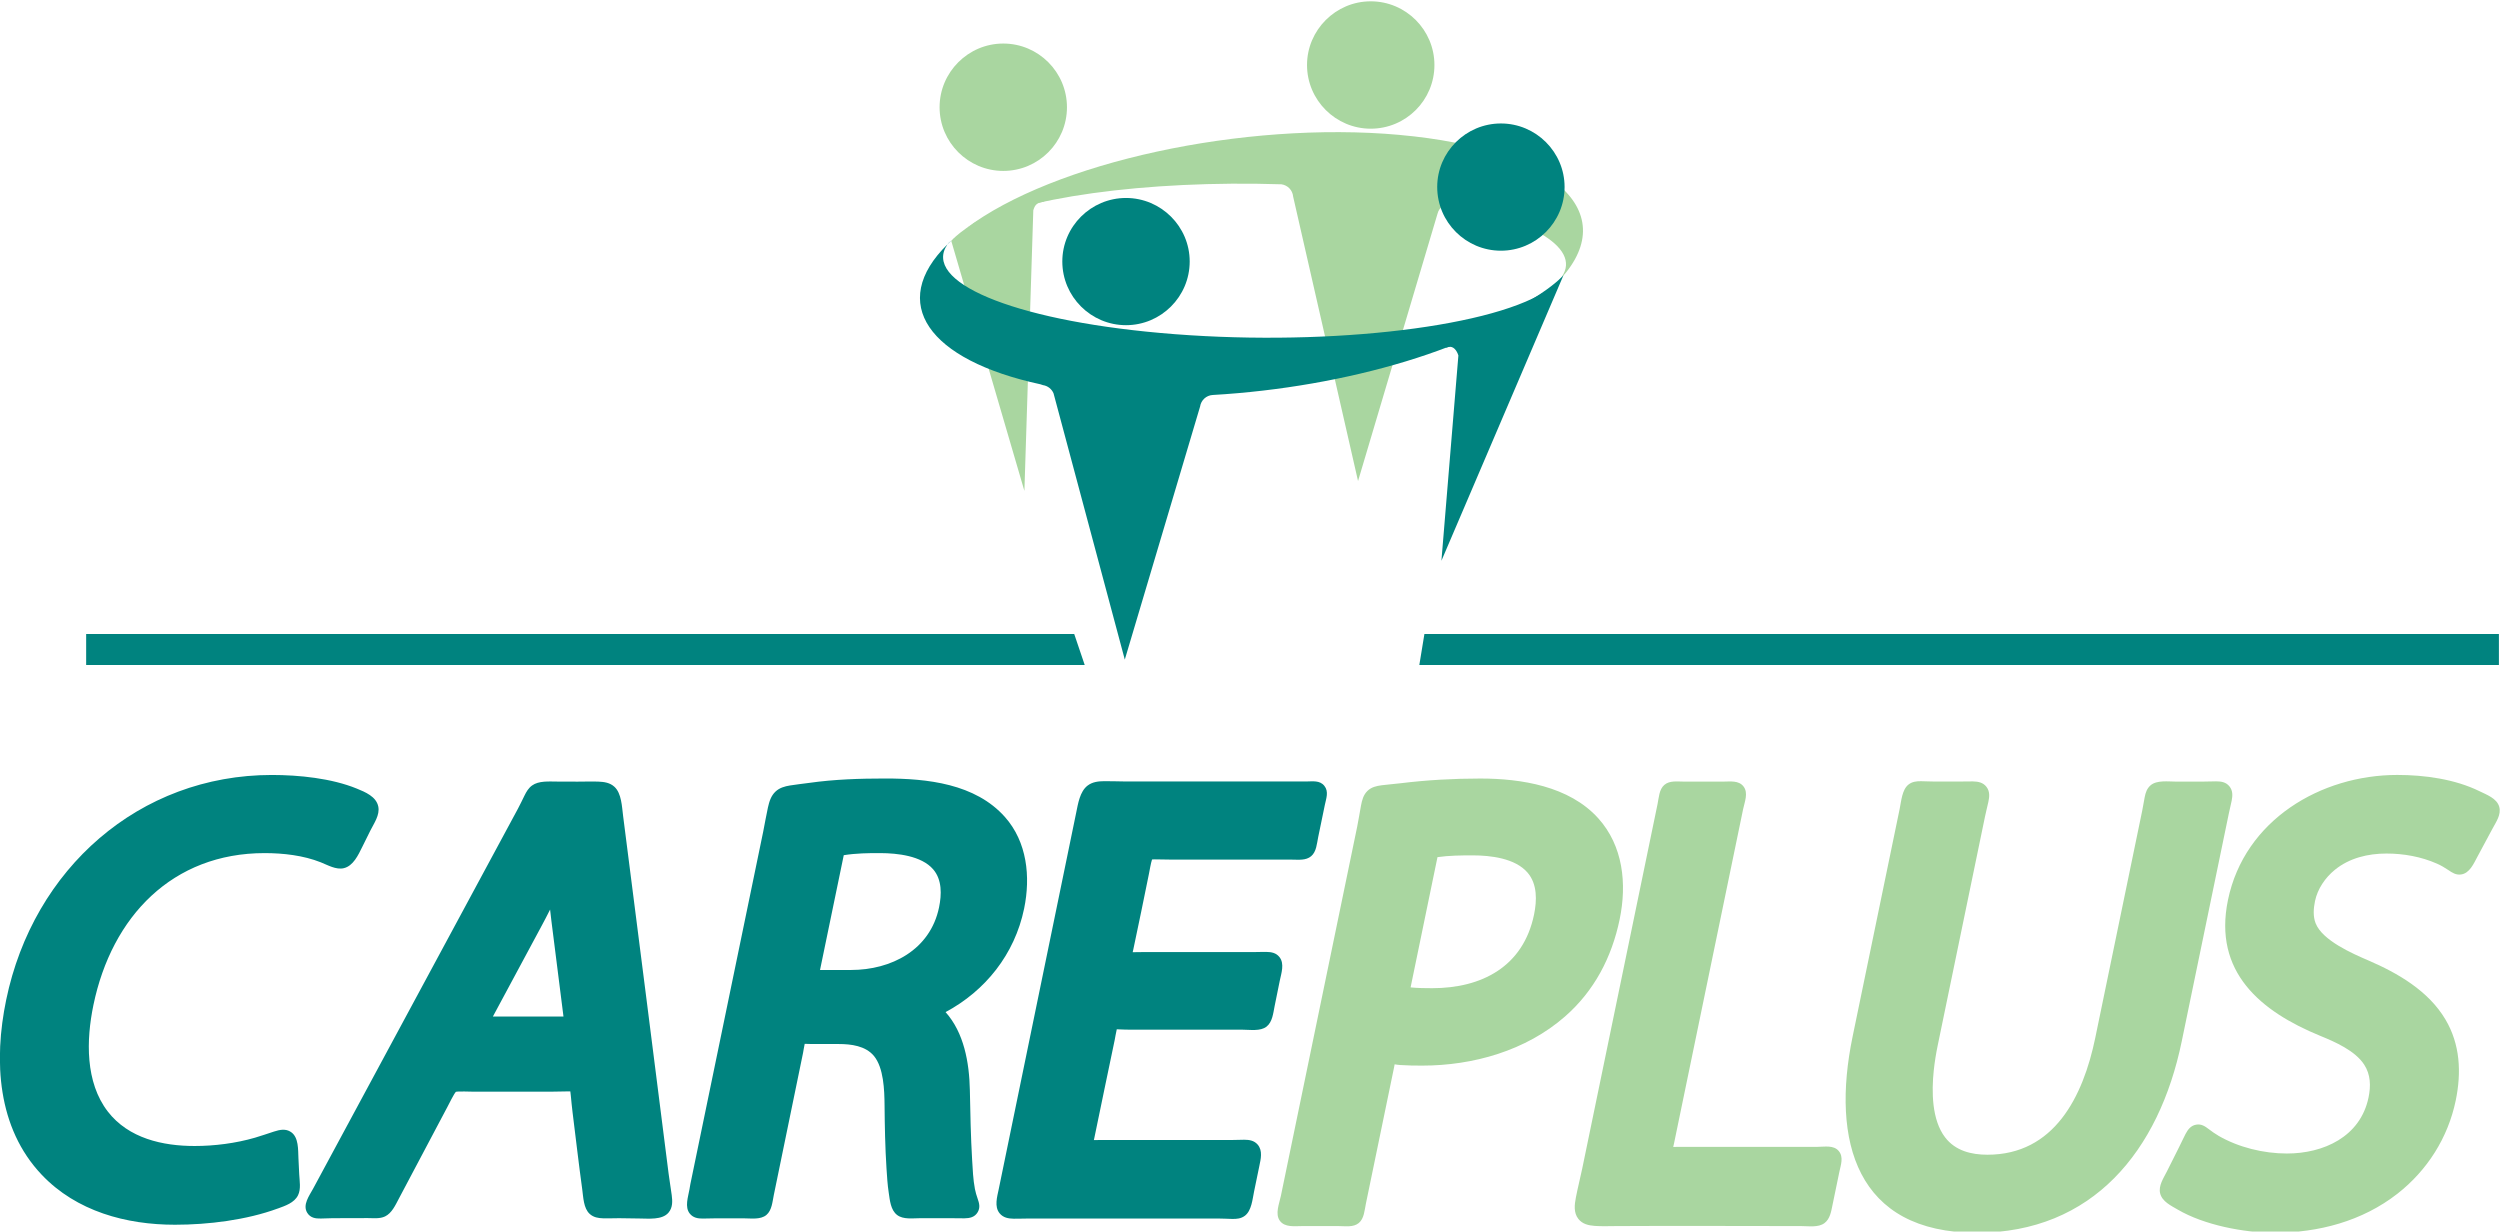
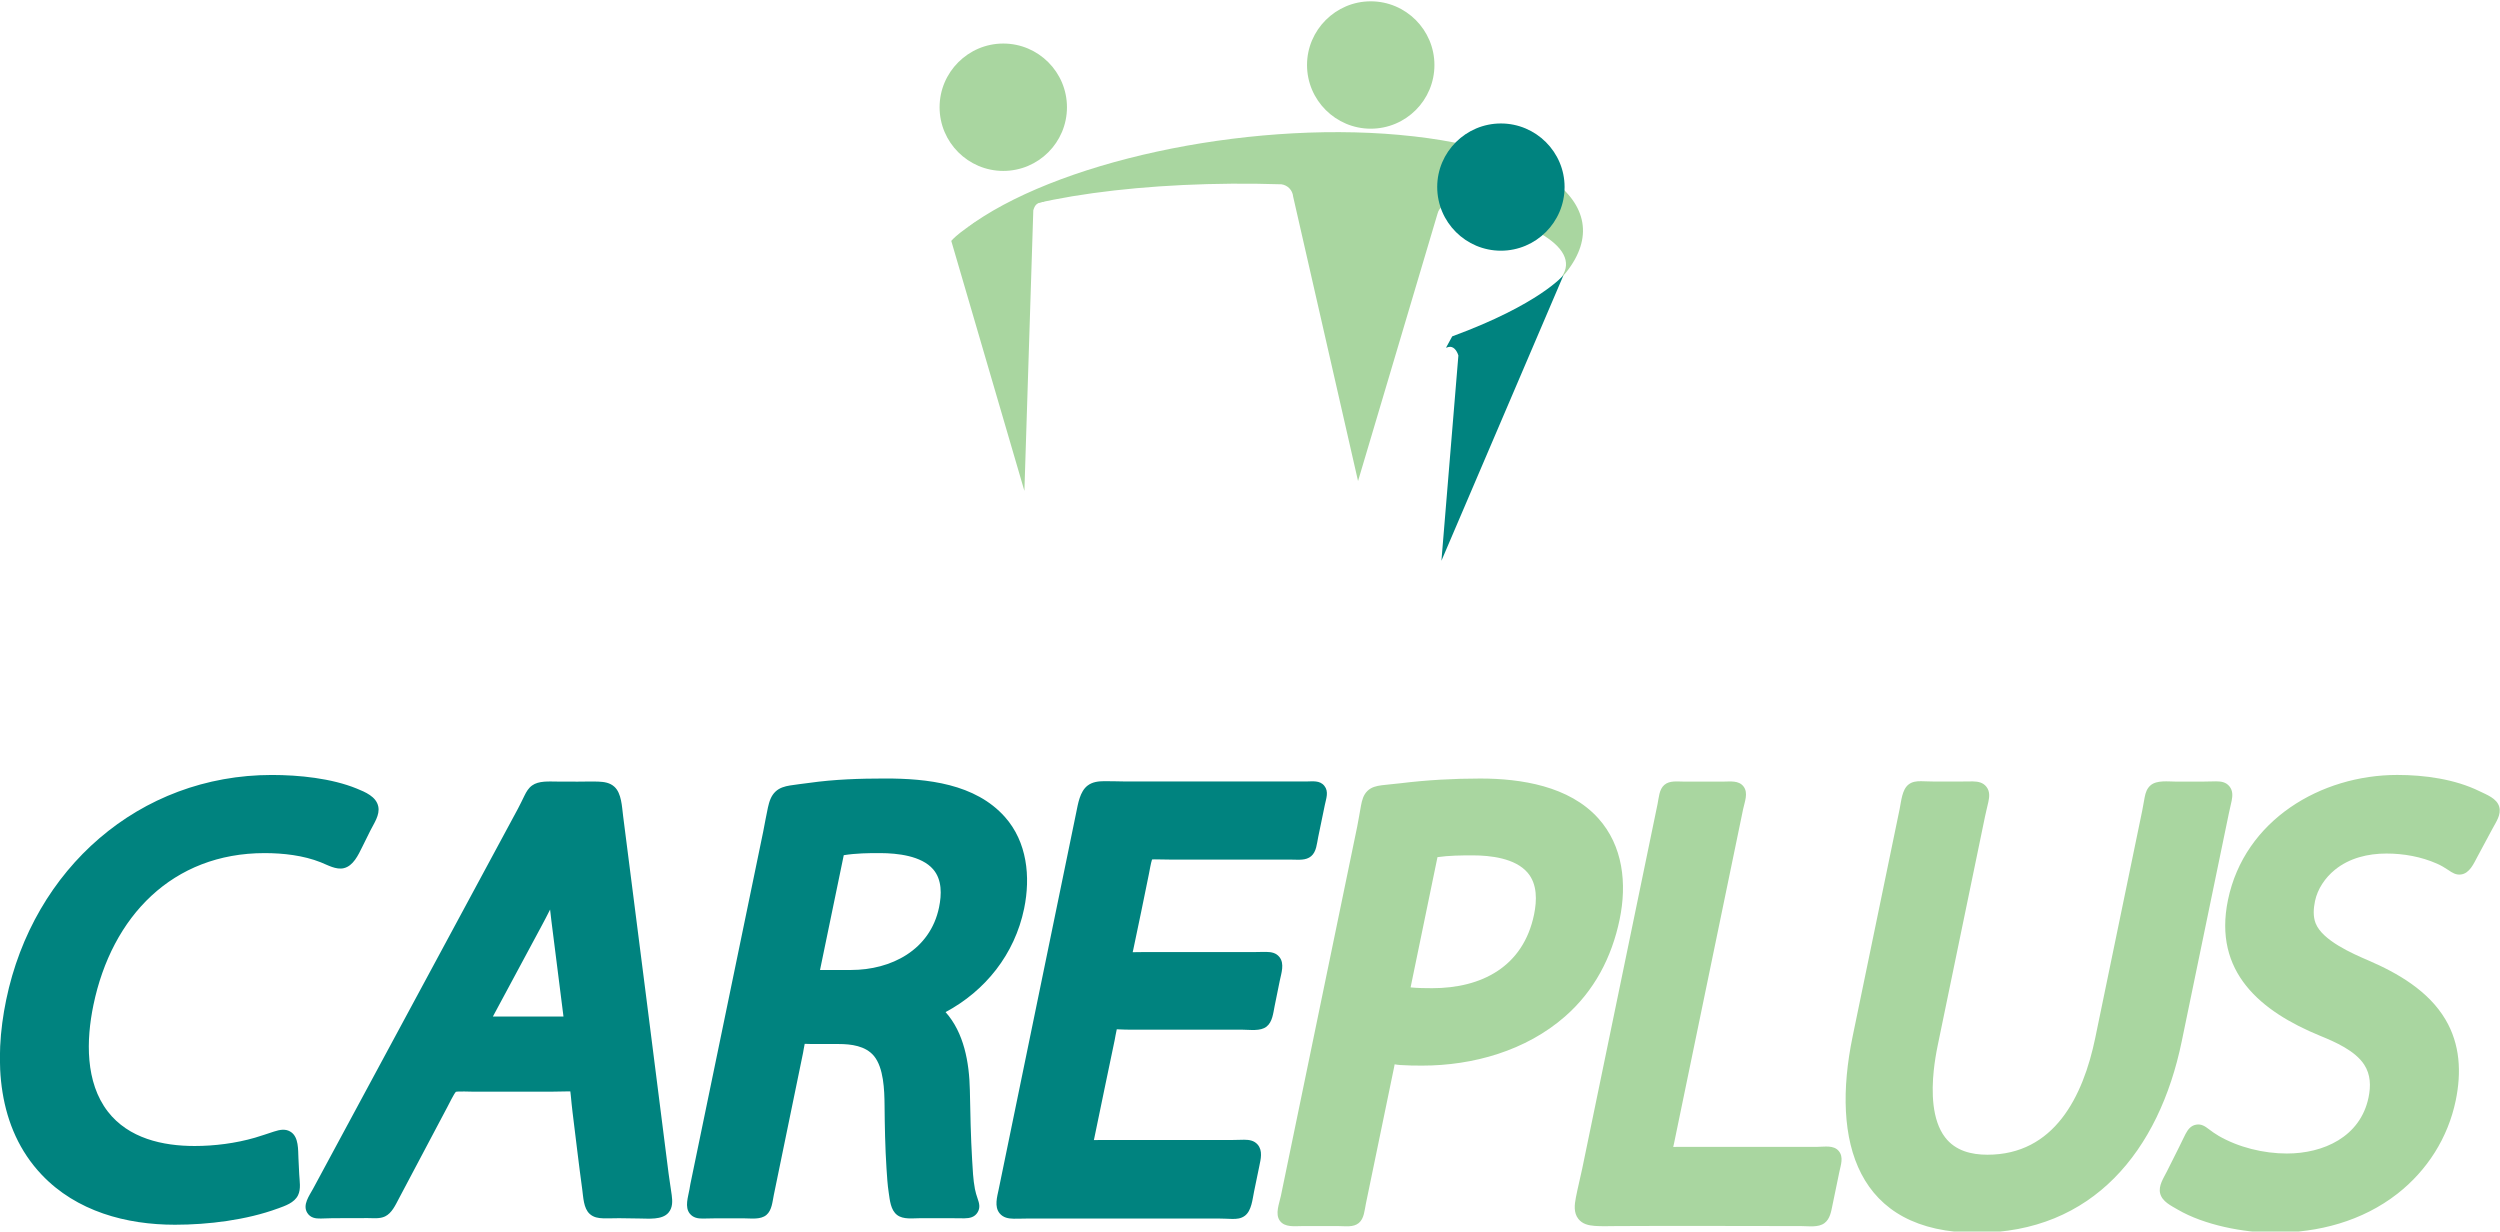
<svg xmlns="http://www.w3.org/2000/svg" xmlns:ns1="http://www.inkscape.org/namespaces/inkscape" xmlns:ns2="http://sodipodi.sourceforge.net/DTD/sodipodi-0.dtd" width="163.445mm" height="80.515mm" viewBox="0 0 163.445 80.515" version="1.1" id="svg2480" ns1:version="0.92.4 (5da689c313, 2019-01-14)" ns2:docname="care-plus.svg">
  <defs id="defs2474" />
  <ns2:namedview id="base" pagecolor="#ffffff" bordercolor="#666666" borderopacity="1.0" ns1:pageopacity="0.0" ns1:pageshadow="2" ns1:zoom="1.1320312" ns1:cx="140.42462" ns1:cy="194.50043" ns1:document-units="mm" ns1:current-layer="layer1" showgrid="false" fit-margin-top="0" fit-margin-left="0" fit-margin-right="0" fit-margin-bottom="0" ns1:window-width="1920" ns1:window-height="1001" ns1:window-x="-9" ns1:window-y="-9" ns1:window-maximized="1" />
  <g ns1:label="Camada 1" ns1:groupmode="layer" id="layer1" transform="translate(-15.741,-119.78)">
    <g id="g288" transform="matrix(1.582,0,0,-1.582,-78.025,1313.376)">
      <path d="m 100.343,745.725 c -1.355,-0.688 -1.76,-1.195 -1.76,-1.195 l 3.022,-10.331 0.368,11.594 v 3e-4 c 0.059,0.201 0.134,0.318 0.406,0.351 0,0 0.245,0.136 0.245,0.136 l -0.396,0.303 c 0,0 -0.53,-0.173 -1.885,-0.86" style="fill:#a9d6a0;fill-opacity:1;fill-rule:nonzero;stroke:none" id="path290" ns1:connector-curvature="0" />
      <path d="m 117.102,748.911 c -6.461,0.583 -14.294,-1.138 -17.909,-3.867 2.135,1.279 7.497,2.003 13.034,1.825 0.255,-0.035 0.461,-0.24 0.484,-0.508 h 2e-4 l 2.682,-11.755 3.282,11.04 c 0.069,0.296 0.362,0.483 0.661,0.419 0,0 0.017,-0.003 0.043,-0.006 3.78,-0.828 5.542,-2.138 4.117,-3.357 h 0.014 c 2.962,2.86 0.166,5.622 -6.408,6.208" style="fill:#a9d6a0;fill-opacity:1;fill-rule:nonzero;stroke:none" id="path292" ns1:connector-curvature="0" />
-       <path d="m 105.804,741.047 c -1.447,0 -2.632,1.178 -2.632,2.632 0,1.447 1.185,2.625 2.632,2.625 1.446,0 2.632,-1.178 2.632,-2.625 0,-1.454 -1.185,-2.632 -2.632,-2.632" style="fill:#00837f;fill-opacity:1;fill-rule:nonzero;stroke:none" id="path294" ns1:connector-curvature="0" />
      <path d="m 121.297,744.125 c -1.447,0 -2.632,1.178 -2.632,2.633 0,1.446 1.185,2.625 2.632,2.625 1.447,0 2.632,-1.179 2.632,-2.625 0,-1.454 -1.185,-2.633 -2.632,-2.633" style="fill:#00837f;fill-opacity:1;fill-rule:nonzero;stroke:none" id="path296" ns1:connector-curvature="0" />
      <path d="m 115.917,749.167 c -1.446,0 -2.632,1.178 -2.632,2.632 0,1.447 1.185,2.632 2.632,2.632 1.455,0 2.633,-1.185 2.633,-2.632 0,-1.454 -1.178,-2.632 -2.633,-2.632" style="fill:#a9d6a0;fill-opacity:1;fill-rule:nonzero;stroke:none" id="path298" ns1:connector-curvature="0" />
      <path d="m 100.732,747.422 c -1.447,0 -2.632,1.178 -2.632,2.632 0,1.448 1.184,2.632 2.632,2.632 1.454,0 2.632,-1.184 2.632,-2.632 0,-1.454 -1.178,-2.632 -2.632,-2.632" style="fill:#a9d6a0;fill-opacity:1;fill-rule:nonzero;stroke:none" id="path300" ns1:connector-curvature="0" />
-       <path d="m 98.68,744.624 c -0.08,-0.079 -0.198,-0.155 -0.253,-0.234 0.078,0.077 0.158,0.152 0.243,0.229 l 0.01,0.005 z m 24.438,-2.197 v 0 c -2.439,-1.529 -9.406,-2.286 -15.903,-1.701 -6.179,0.55 -9.853,2.135 -8.787,3.664 -2.474,-2.433 -0.792,-4.783 3.836,-5.785 0.061,-0.022 0.111,-0.036 0.111,-0.036 0.196,-0.029 0.361,-0.161 0.435,-0.341 l 2.944,-11.001 3.111,10.456 c 0.039,0.266 0.258,0.462 0.516,0.479 0,0 8e-4,0 0.002,0 5.537,0.319 11.15,1.968 13.818,4.252 l -0.083,0.013 z" style="fill:#00837f;fill-opacity:1;fill-rule:nonzero;stroke:none" id="path302" ns1:connector-curvature="0" />
      <path d="m 119.028,740.114 c 9e-4,-6e-4 0.106,0.032 0.106,0.032 0.2,0.049 0.346,-0.151 0.406,-0.352 v -3e-4 l -0.701,-8.482 5.046,11.803 c 0,0 -0.989,-1.203 -4.6,-2.53 z" style="fill:#00837f;fill-opacity:1;fill-rule:nonzero;stroke:none" id="path304" ns1:connector-curvature="0" />
      <path d="m 82.557,712.476 -0.502,3.976 c -0.019,0.148 -0.036,0.296 -0.051,0.445 -0.113,-0.226 -0.229,-0.45 -0.349,-0.672 l -2.015,-3.749 z m 10.602,1.924 h 1.284 c 1.649,0 3.269,0.819 3.635,2.587 0.109,0.529 0.129,1.143 -0.244,1.574 -0.486,0.563 -1.485,0.665 -2.172,0.669 -0.492,0.003 -1.025,-0.006 -1.522,-0.086 z M 70.751,704.543 c -1.296,-0.478 -2.878,-0.671 -4.251,-0.671 -2.01,0 -4.066,0.55 -5.503,2.063 -1.841,1.938 -1.991,4.719 -1.471,7.23 1.121,5.424 5.502,9.294 10.979,9.294 1.119,0 2.466,-0.136 3.51,-0.563 0.344,-0.141 0.805,-0.327 0.889,-0.744 0.07,-0.35 -0.179,-0.692 -0.328,-0.991 l -0.334,-0.674 c -0.166,-0.335 -0.372,-0.787 -0.764,-0.88 -0.32,-0.075 -0.66,0.127 -0.952,0.243 -0.718,0.286 -1.556,0.38 -2.321,0.38 -3.796,0 -6.315,-2.606 -7.075,-6.284 -0.297,-1.435 -0.341,-3.185 0.598,-4.399 0.856,-1.107 2.268,-1.421 3.584,-1.421 0.824,0 1.702,0.112 2.496,0.343 0.265,0.077 0.521,0.169 0.783,0.253 0.236,0.075 0.482,0.133 0.705,-0.019 0.322,-0.219 0.291,-0.73 0.308,-1.081 l 0.032,-0.66 c 0.014,-0.282 0.079,-0.612 -0.049,-0.872 -0.155,-0.315 -0.532,-0.436 -0.835,-0.548 z m 12.088,4.839 c -0.059,0.002 -0.126,0 -0.163,-6e-4 -0.218,-0.003 -0.436,-0.011 -0.654,-0.011 -1.058,0 -2.115,0 -3.173,0 -0.105,0 -0.64,0.022 -0.738,-0.005 -0.075,-0.073 -0.296,-0.521 -0.344,-0.612 -0.673,-1.27 -1.346,-2.541 -2.018,-3.812 -0.139,-0.263 -0.288,-0.593 -0.566,-0.726 -0.218,-0.105 -0.478,-0.069 -0.714,-0.069 -0.482,0 -0.964,-0.003 -1.446,-0.004 -0.166,-8e-4 -0.329,-0.011 -0.495,-0.014 -0.219,-0.005 -0.43,0.026 -0.56,0.236 -0.203,0.329 0.085,0.708 0.24,0.994 2.823,5.236 5.645,10.473 8.468,15.709 0.096,0.178 0.179,0.358 0.269,0.539 0.08,0.162 0.165,0.31 0.314,0.418 0.275,0.2 0.702,0.163 1.025,0.162 0.286,-10e-4 0.571,-0.002 0.857,-0.003 0.286,-10e-4 0.579,0.012 0.864,8e-4 0.239,-0.01 0.473,-0.044 0.658,-0.214 0.295,-0.27 0.309,-0.823 0.358,-1.202 0.625,-4.927 1.262,-9.852 1.88,-14.78 0.037,-0.298 0.091,-0.593 0.129,-0.89 0.033,-0.253 0.044,-0.515 -0.13,-0.723 -0.264,-0.317 -0.839,-0.245 -1.21,-0.245 -0.278,0 -0.555,0.012 -0.833,0.012 -0.217,0 -0.439,-0.011 -0.655,-0.005 -0.206,0.006 -0.401,0.037 -0.561,0.182 -0.258,0.234 -0.264,0.692 -0.31,1.022 -0.146,1.057 -0.266,2.118 -0.399,3.177 -0.029,0.229 -0.049,0.458 -0.072,0.688 -0.004,0.04 -0.01,0.113 -0.02,0.175 z m 15.508,3.277 c 0.761,-0.849 0.981,-2.083 1.004,-3.225 0.019,-0.96 0.037,-1.921 0.094,-2.88 0.024,-0.397 0.04,-0.812 0.115,-1.203 0.027,-0.139 0.065,-0.265 0.111,-0.397 0.068,-0.193 0.117,-0.37 0.003,-0.565 -0.124,-0.21 -0.331,-0.249 -0.548,-0.252 -0.188,-0.002 -0.377,0.005 -0.566,0.005 -0.422,0 -0.845,0 -1.267,0 -0.302,0 -0.693,-0.062 -0.947,0.132 -0.272,0.207 -0.301,0.613 -0.349,0.931 -0.05,0.331 -0.069,0.664 -0.091,0.998 -0.056,0.871 -0.072,1.744 -0.08,2.617 -0.006,0.61 -0.034,1.541 -0.441,2.03 -0.347,0.416 -0.946,0.49 -1.448,0.49 -0.37,0 -0.741,0 -1.111,0 -0.075,0 -0.197,0.008 -0.3,0.008 -0.028,-0.125 -0.051,-0.288 -0.069,-0.377 l -1.207,-5.867 c -0.058,-0.279 -0.078,-0.635 -0.307,-0.828 -0.239,-0.201 -0.625,-0.14 -0.917,-0.14 -0.405,0 -0.809,0 -1.213,0 -0.169,0 -0.338,-0.009 -0.506,-0.009 -0.202,0 -0.392,0.033 -0.529,0.203 -0.221,0.273 -0.068,0.693 -0.014,1.008 l 0.036,0.21 3.011,14.57 c 0.068,0.331 0.121,0.667 0.195,0.996 0.055,0.247 0.128,0.487 0.318,0.663 0.168,0.155 0.375,0.211 0.593,0.248 0.257,0.043 0.522,0.068 0.781,0.105 1.046,0.149 2.107,0.183 3.162,0.183 1.719,0 3.713,-0.21 4.941,-1.591 0.915,-1.03 1.065,-2.469 0.793,-3.784 -0.392,-1.896 -1.607,-3.401 -3.248,-4.28 z m 6.13,-5.289 c 0.077,0.002 0.155,0.003 0.232,0.003 1.812,0 3.624,0 5.436,0 0.182,0 0.363,0.011 0.544,0.011 0.208,0 0.406,-0.03 0.554,-0.198 0.221,-0.253 0.129,-0.607 0.068,-0.902 -0.071,-0.346 -0.143,-0.692 -0.214,-1.038 -0.067,-0.323 -0.103,-0.793 -0.379,-1.002 -0.161,-0.122 -0.341,-0.136 -0.533,-0.132 -0.194,0.004 -0.385,0.017 -0.58,0.017 -2.602,0 -5.204,0 -7.806,0 -0.211,0 -0.425,-0.011 -0.635,-0.008 -0.219,0.004 -0.432,0.039 -0.583,0.223 -0.227,0.277 -0.102,0.681 -0.037,0.997 1.066,5.183 2.13,10.366 3.199,15.548 0.078,0.378 0.152,0.886 0.474,1.132 0.203,0.154 0.443,0.179 0.687,0.182 0.298,0.004 0.6,-0.013 0.899,-0.013 2.481,0 4.961,0 7.442,0 0.263,0 0.563,0.06 0.755,-0.179 0.192,-0.239 0.076,-0.523 0.022,-0.785 -0.092,-0.445 -0.186,-0.891 -0.276,-1.337 -0.055,-0.268 -0.071,-0.6 -0.29,-0.786 -0.219,-0.186 -0.529,-0.142 -0.795,-0.142 -1.639,0 -3.278,0 -4.917,0 -0.222,0 -0.443,0.008 -0.665,0.01 -0.043,6e-4 -0.136,0.003 -0.199,-0.004 -0.049,-0.142 -0.109,-0.5 -0.13,-0.602 -0.212,-1.041 -0.423,-2.082 -0.645,-3.121 -0.006,-0.029 -0.015,-0.068 -0.025,-0.109 0.136,0.002 0.272,0.005 0.409,0.005 1.526,0 3.052,0 4.579,0 0.178,0 0.358,0.01 0.536,0.007 0.206,-0.003 0.402,-0.037 0.541,-0.212 0.219,-0.274 0.076,-0.673 0.013,-0.982 -0.071,-0.348 -0.141,-0.697 -0.212,-1.045 -0.058,-0.289 -0.089,-0.656 -0.335,-0.849 -0.254,-0.2 -0.689,-0.126 -0.996,-0.126 -1.538,0 -3.077,0 -4.615,0 -0.165,0 -0.328,0.006 -0.492,0.013 -0.023,10e-4 -0.053,0.003 -0.085,0.004 -0.035,-0.14 -0.066,-0.347 -0.086,-0.442 -0.28,-1.35 -0.566,-2.7 -0.842,-4.052 -0.005,-0.025 -0.012,-0.054 -0.019,-0.086" style="fill:#00837f;fill-opacity:1;fill-rule:evenodd;stroke:none" id="path306" ns1:connector-curvature="0" />
      <path d="m 117.565,713.68 c 0.296,-0.029 0.599,-0.033 0.892,-0.033 2.035,0 3.763,0.88 4.21,3.043 0.12,0.584 0.14,1.259 -0.269,1.734 -0.514,0.598 -1.536,0.712 -2.264,0.712 -0.474,0 -0.98,-0.005 -1.458,-0.073 z m 33.375,-6.125 c 0.84,-0.489 1.879,-0.74 2.841,-0.74 1.503,0 3.035,0.685 3.372,2.316 0.098,0.474 0.089,0.945 -0.181,1.359 -0.378,0.579 -1.206,0.939 -1.817,1.189 -2.457,1.007 -4.428,2.631 -3.811,5.614 0.685,3.312 3.849,5.167 6.998,5.167 1.121,0 2.378,-0.171 3.397,-0.672 0.293,-0.144 0.718,-0.294 0.816,-0.646 0.089,-0.32 -0.132,-0.627 -0.275,-0.894 l -0.629,-1.171 c -0.152,-0.283 -0.323,-0.684 -0.675,-0.73 -0.212,-0.029 -0.365,0.073 -0.531,0.186 -0.152,0.102 -0.296,0.187 -0.464,0.261 -0.651,0.288 -1.378,0.418 -2.085,0.418 -0.762,0 -1.535,-0.182 -2.14,-0.677 -0.392,-0.321 -0.71,-0.781 -0.815,-1.287 -0.062,-0.299 -0.088,-0.631 0.026,-0.92 0.282,-0.711 1.524,-1.252 2.175,-1.532 1.217,-0.523 2.49,-1.258 3.192,-2.446 0.608,-1.03 0.661,-2.185 0.423,-3.34 -0.319,-1.545 -1.181,-2.894 -2.404,-3.852 -1.463,-1.145 -3.275,-1.617 -5.097,-1.617 -1.254,0 -2.893,0.316 -3.989,0.957 -0.272,0.16 -0.643,0.331 -0.726,0.669 -0.077,0.317 0.141,0.632 0.277,0.903 l 0.514,1.026 c 0.087,0.173 0.168,0.352 0.257,0.524 0.099,0.188 0.221,0.351 0.443,0.388 0.21,0.036 0.361,-0.064 0.519,-0.185 0.128,-0.098 0.251,-0.186 0.391,-0.267 z m -9.637,13.184 -1.952,-9.445 c -0.072,-0.347 -0.129,-0.698 -0.166,-1.05 -0.091,-0.869 -0.084,-2.037 0.468,-2.76 0.426,-0.558 1.085,-0.719 1.75,-0.719 2.757,0 3.953,2.392 4.456,4.827 0.646,3.126 1.292,6.251 1.938,9.376 0.039,0.189 0.067,0.378 0.104,0.567 0.037,0.19 0.092,0.363 0.242,0.494 0.259,0.225 0.727,0.156 1.049,0.156 0.37,0 0.74,0 1.11,0 0.184,0 0.367,0.01 0.551,0.01 0.21,3e-4 0.41,-0.03 0.553,-0.208 0.141,-0.177 0.133,-0.382 0.091,-0.591 -0.036,-0.181 -0.083,-0.36 -0.12,-0.541 l -1.945,-9.41 c -0.935,-4.525 -3.682,-7.905 -8.471,-7.905 -4.982,0 -6.022,3.786 -5.13,8.104 0.648,3.137 1.297,6.274 1.945,9.411 0.066,0.32 0.097,0.794 0.363,1.006 0.155,0.123 0.331,0.141 0.519,0.14 0.186,-0.002 0.37,-0.014 0.556,-0.014 0.338,-3e-4 0.676,-6e-4 1.014,-0.001 0.192,-3e-4 0.386,0.01 0.577,0.006 0.213,-0.004 0.417,-0.041 0.558,-0.224 0.145,-0.189 0.126,-0.405 0.079,-0.623 -0.044,-0.203 -0.097,-0.402 -0.139,-0.606 z m -12.888,-13.653 c 0.085,0.003 0.17,0.005 0.255,0.005 1.906,0 3.813,0 5.719,0 0.29,0 0.659,0.081 0.871,-0.174 0.209,-0.251 0.081,-0.583 0.023,-0.865 -0.094,-0.456 -0.189,-0.913 -0.283,-1.369 -0.055,-0.266 -0.1,-0.569 -0.33,-0.743 -0.251,-0.191 -0.656,-0.124 -0.956,-0.124 -2.555,0 -5.11,0.015 -7.665,0 -0.286,-10e-4 -0.589,-0.014 -0.874,0.007 -0.255,0.019 -0.51,0.075 -0.678,0.291 -0.199,0.255 -0.159,0.584 -0.102,0.881 0.076,0.398 0.179,0.796 0.262,1.194 1.038,5.024 2.076,10.047 3.114,15.07 0.055,0.267 0.064,0.605 0.282,0.791 0.218,0.186 0.534,0.135 0.8,0.135 0.545,0 1.09,0 1.635,0 0.286,0 0.64,0.059 0.839,-0.206 0.202,-0.269 0.041,-0.636 -0.02,-0.932 l -2.856,-13.817 c -0.008,-0.04 -0.02,-0.09 -0.033,-0.143 z m -11.51,3.414 c -0.007,-0.043 -0.015,-0.085 -0.022,-0.119 -0.052,-0.252 -0.104,-0.503 -0.156,-0.755 -0.337,-1.629 -0.673,-3.258 -1.01,-4.886 -0.056,-0.27 -0.07,-0.613 -0.294,-0.798 -0.224,-0.185 -0.557,-0.126 -0.827,-0.126 -0.509,0 -1.018,0 -1.526,0 -0.302,0 -0.701,-0.061 -0.907,0.218 -0.209,0.284 -0.024,0.713 0.041,1.029 l 3.154,15.261 c 0.059,0.288 0.102,0.576 0.156,0.864 0.043,0.228 0.098,0.448 0.27,0.614 0.165,0.158 0.37,0.203 0.587,0.232 0.258,0.034 0.52,0.051 0.779,0.083 1.093,0.134 2.194,0.195 3.295,0.195 1.683,0 3.673,-0.311 4.872,-1.639 1.032,-1.143 1.192,-2.71 0.888,-4.179 -0.326,-1.576 -1.052,-2.96 -2.256,-4.014 -1.618,-1.417 -3.802,-2.032 -5.904,-2.032 -0.304,0 -0.609,0.003 -0.912,0.024 -0.076,0.005 -0.152,0.017 -0.228,0.029" style="fill:#a9d6a0;fill-opacity:1;fill-rule:evenodd;stroke:none" id="path308" ns1:connector-curvature="0" />
-       <path d="m 118.136,728.285 h 44.405 v -1.281 h -44.615 z" style="fill:#00837f;fill-opacity:1;fill-rule:evenodd;stroke:none" id="path310" ns1:connector-curvature="0" />
-       <path d="m 103.664,728.285 0.434,-1.282 H 62.831 v 1.282 z" style="fill:#00837f;fill-opacity:1;fill-rule:evenodd;stroke:none" id="path312" ns1:connector-curvature="0" />
    </g>
  </g>
</svg>